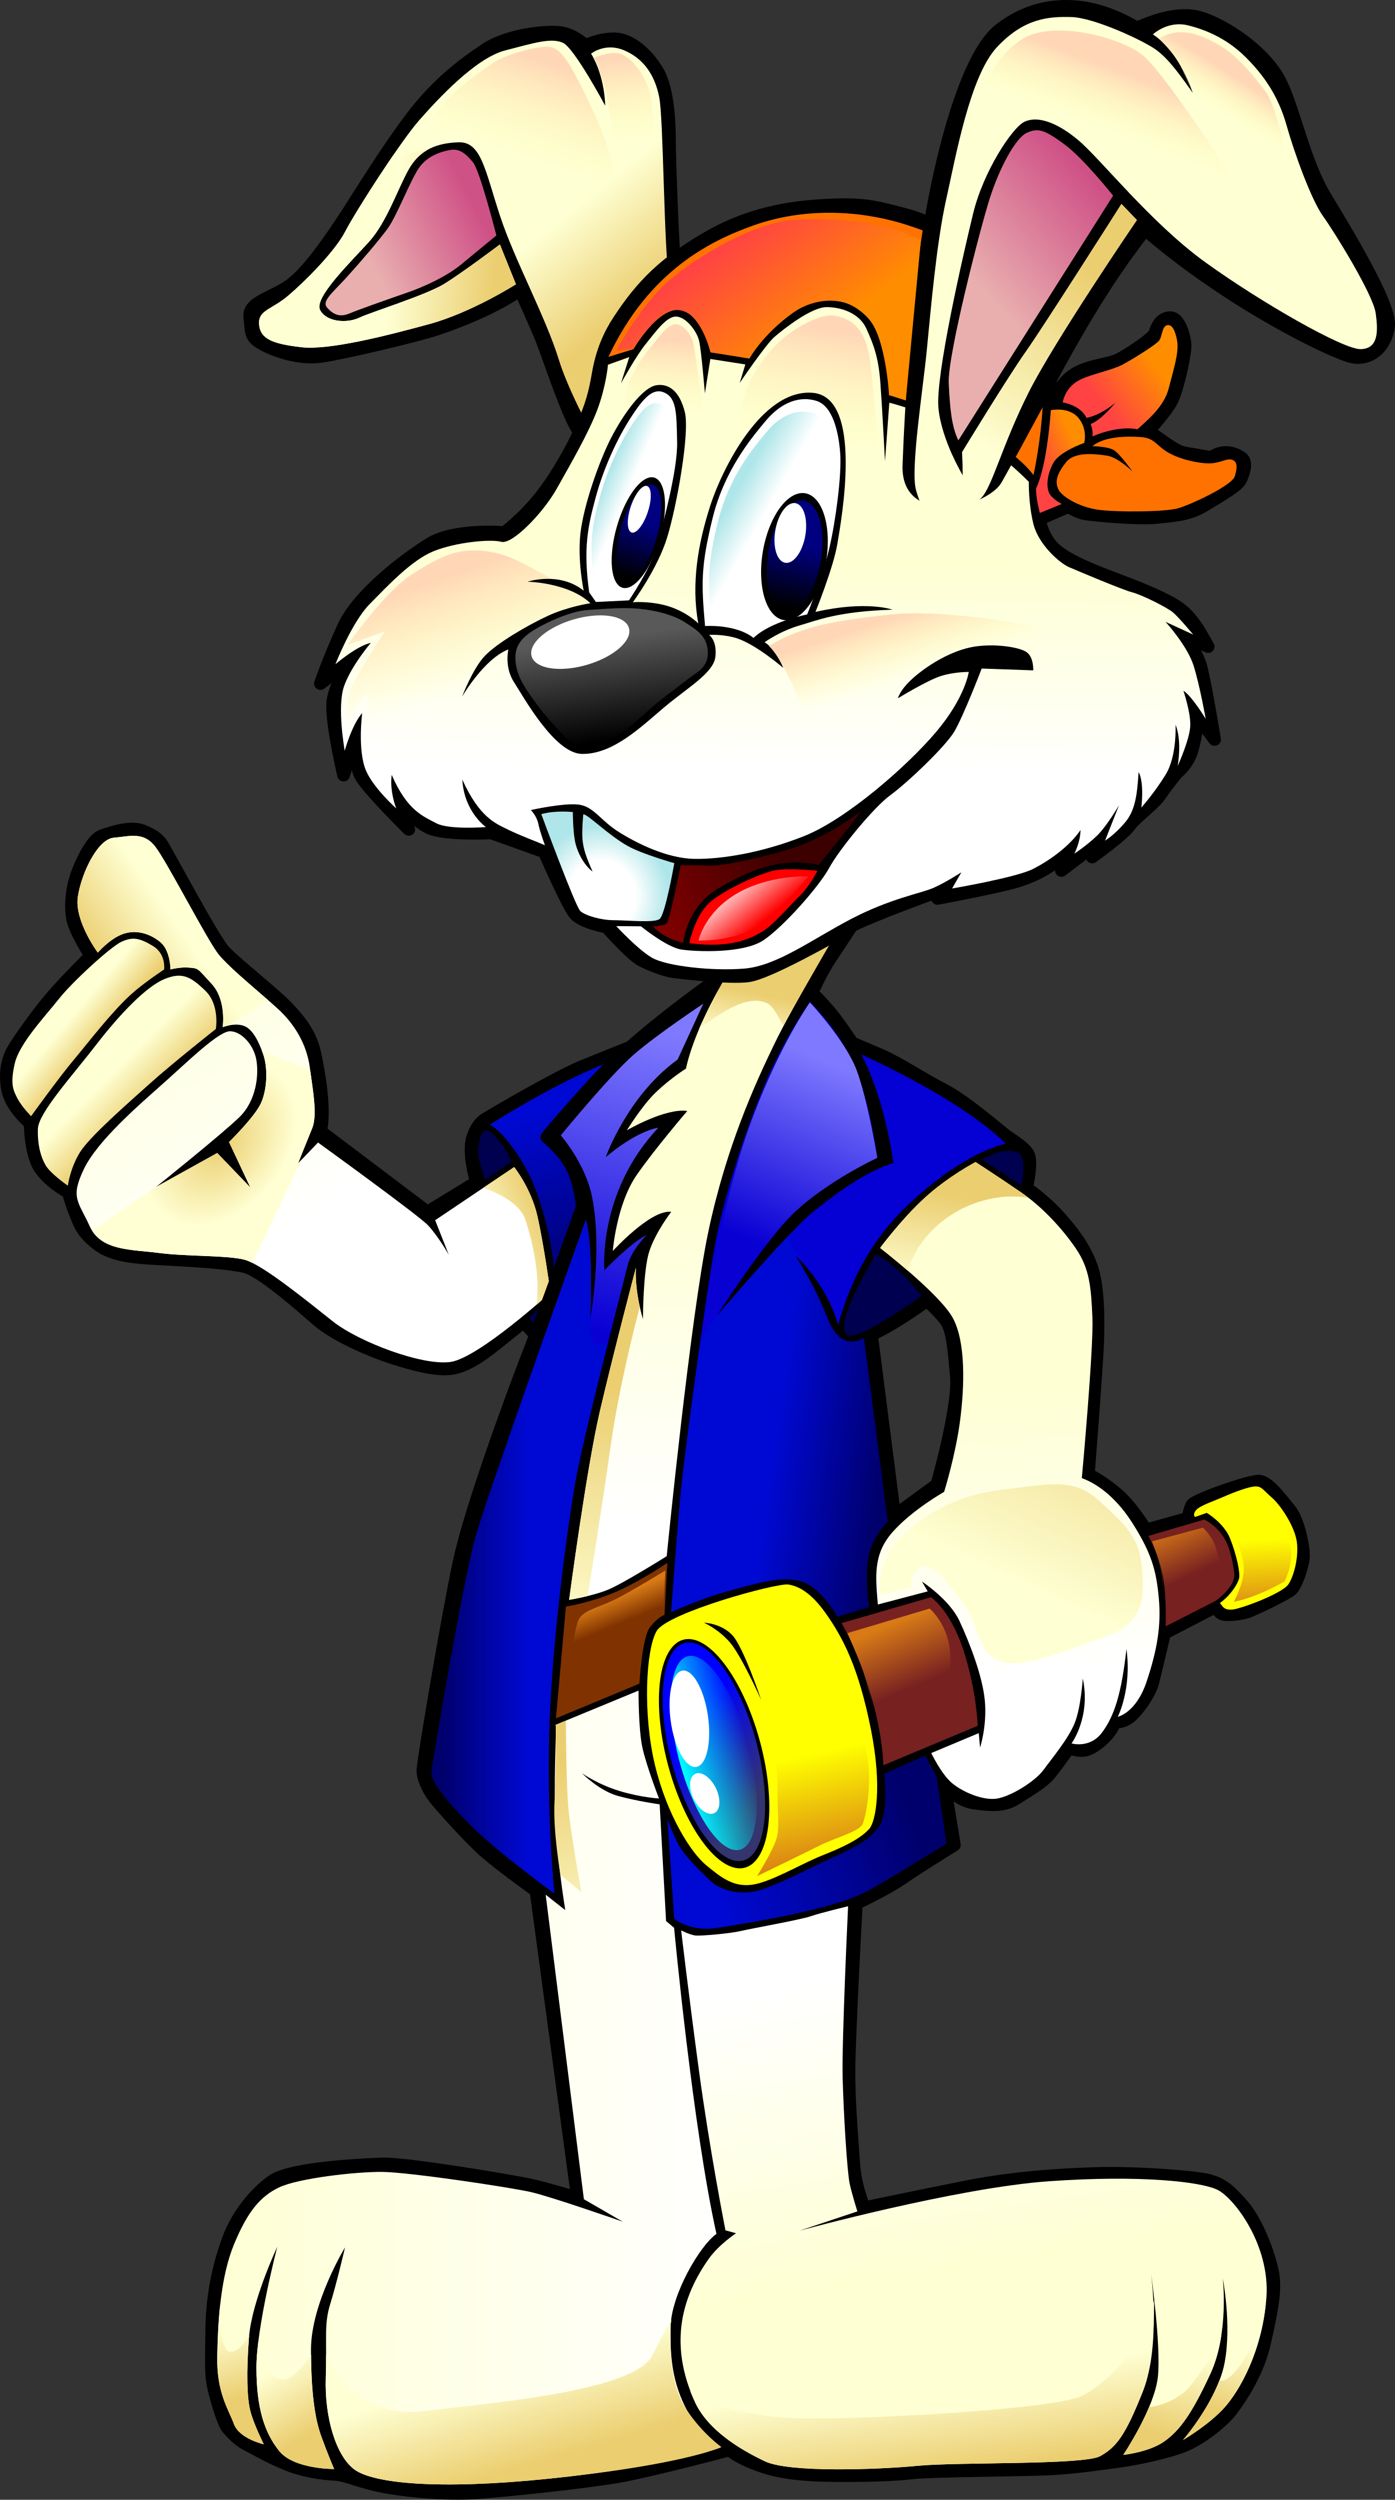
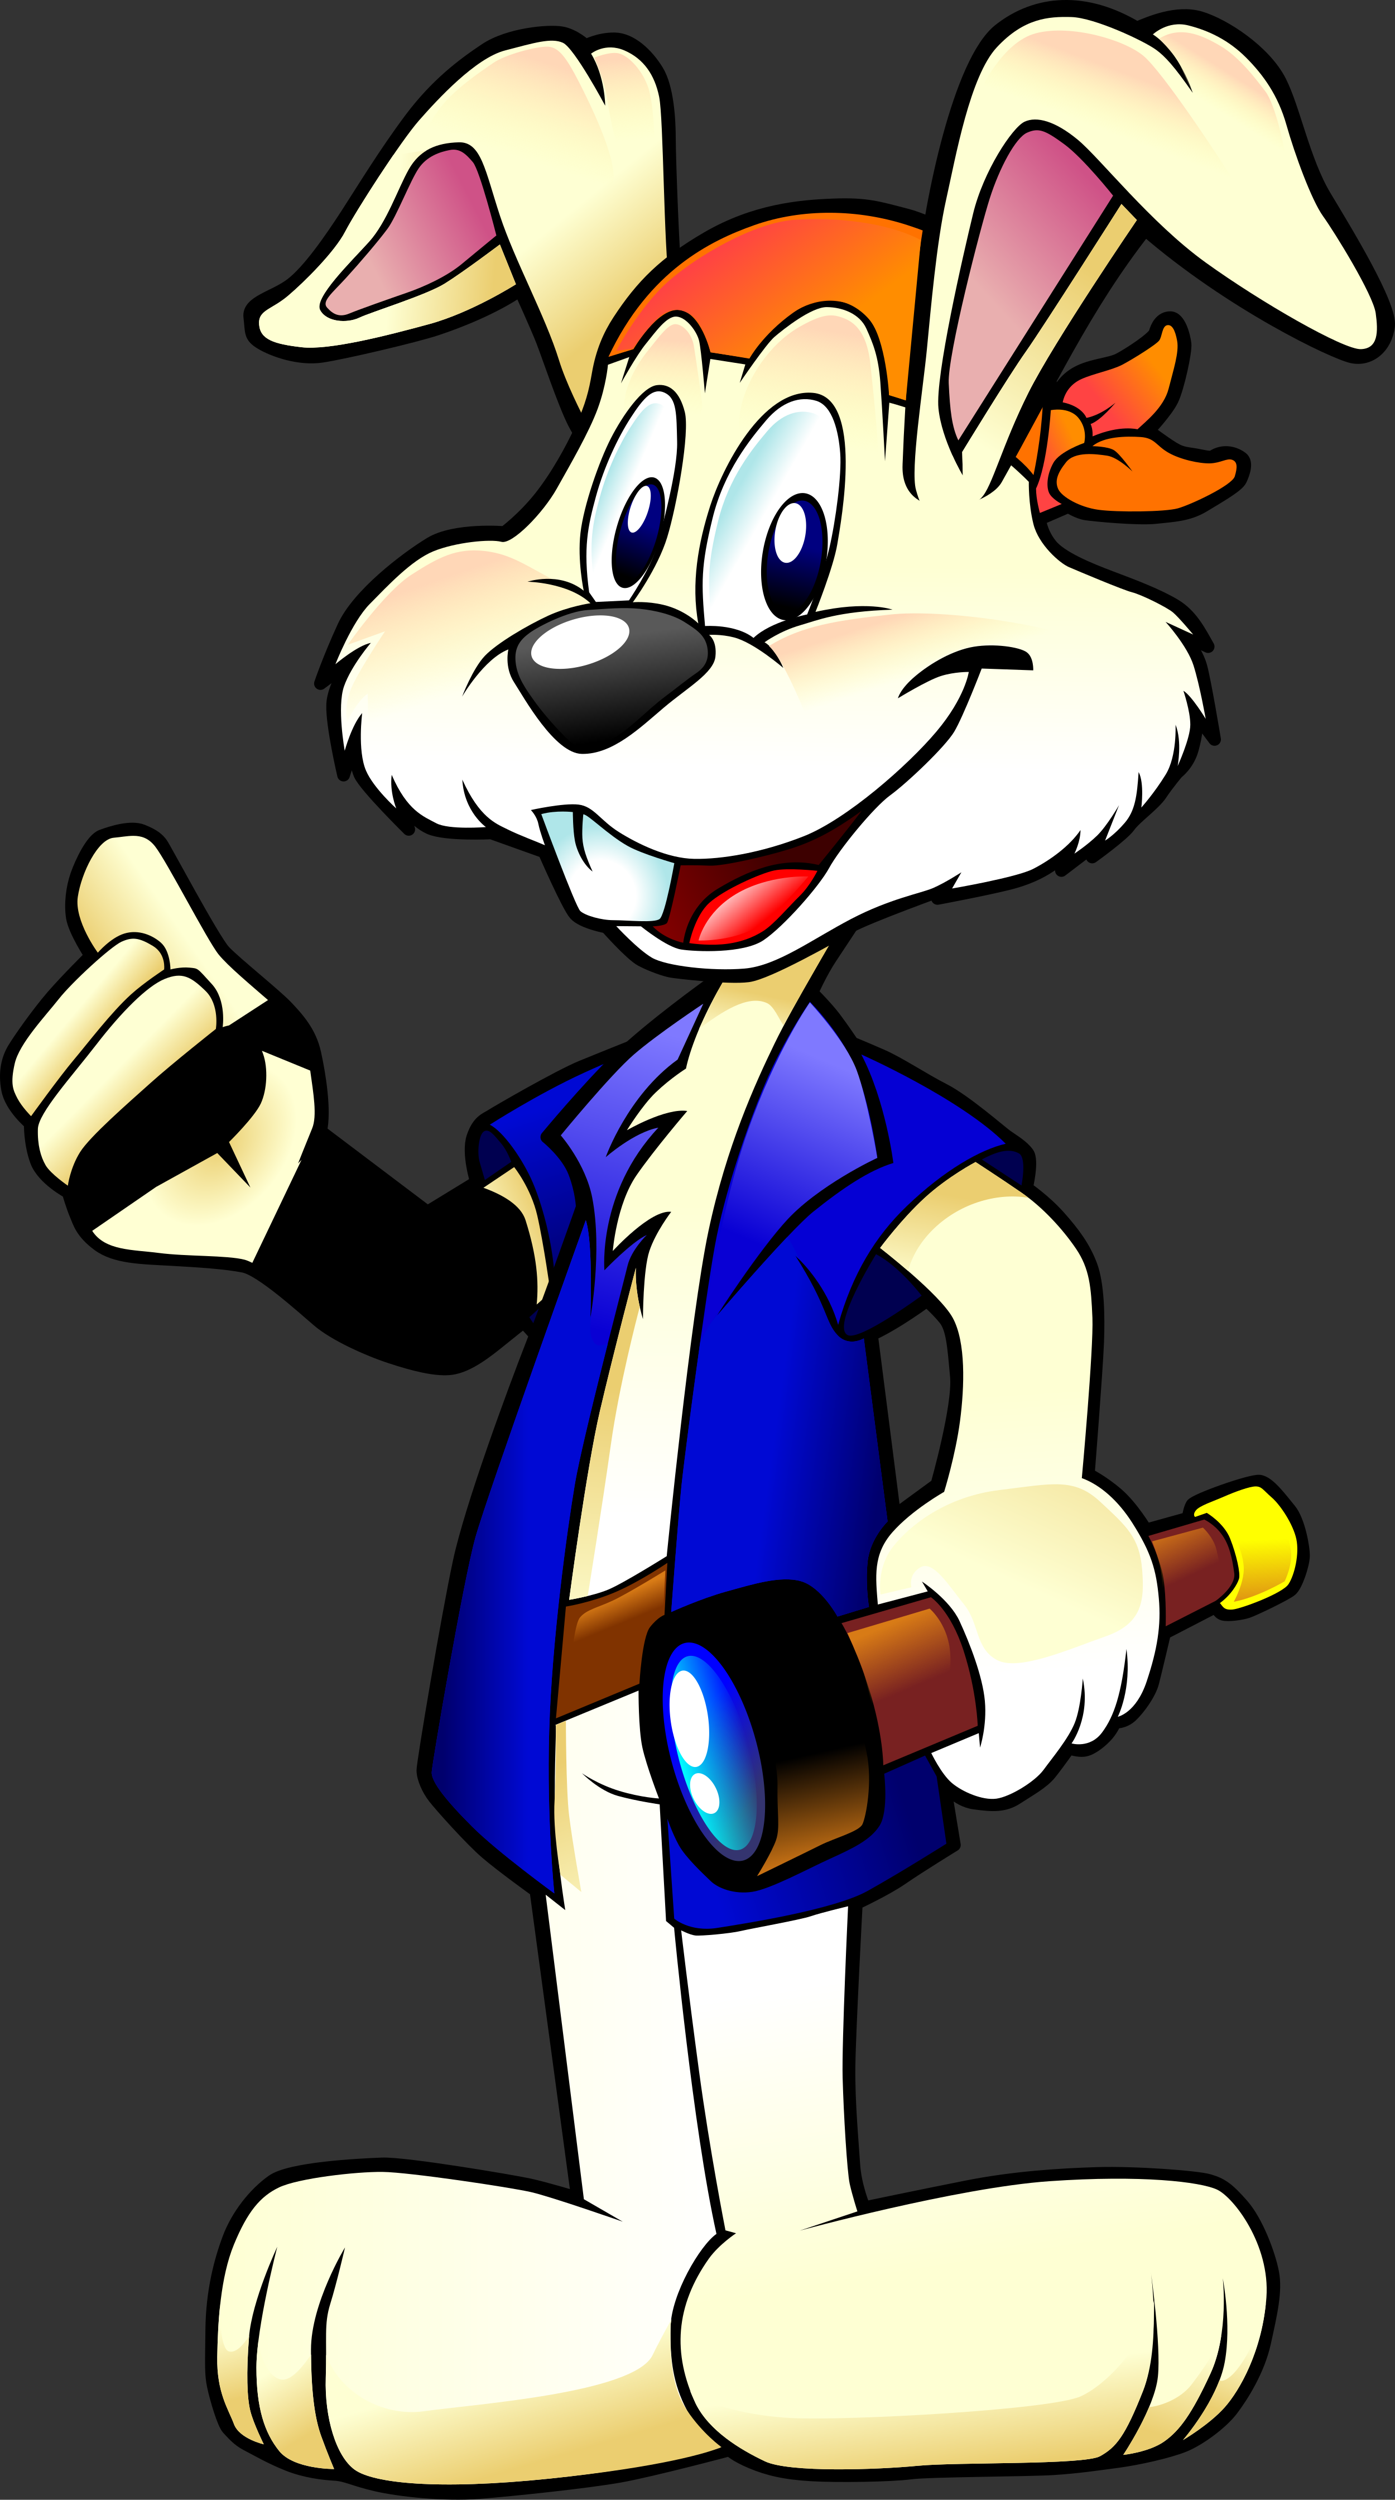
<svg xmlns="http://www.w3.org/2000/svg" xmlns:xlink="http://www.w3.org/1999/xlink" version="1.1" viewBox="0 0 582.51 1043.3">
  <rect x="0" y="0" width="582.51" height="1043.3" fill="#333333" stroke="none" />
  <defs>
    <linearGradient id="d">
      <stop stop-color="#0009d4" offset="0" />
      <stop stop-color="#00006d" offset="1" />
    </linearGradient>
    <linearGradient id="e">
      <stop stop-color="#d87b16" offset="0" />
      <stop stop-color="#d87b16" stop-opacity="0" offset="1" />
    </linearGradient>
    <linearGradient id="i">
      <stop stop-color="#0900d4" offset="0" />
      <stop stop-color="#7f79ff" offset="1" />
    </linearGradient>
    <linearGradient id="c">
      <stop stop-color="#feffd3" offset="0" />
      <stop stop-color="#fff" offset="1" />
    </linearGradient>
    <linearGradient id="h">
      <stop stop-color="#e9afaf" offset="0" />
      <stop stop-color="#cf5287" offset="1" />
    </linearGradient>
    <linearGradient id="a">
      <stop stop-color="#feffd3" offset="0" />
      <stop stop-color="#ebce70" offset="1" />
    </linearGradient>
    <linearGradient id="b">
      <stop stop-color="#ffd7b7" offset="0" />
      <stop stop-color="#ffffb1" stop-opacity="0" offset="1" />
    </linearGradient>
    <linearGradient id="f">
      <stop stop-color="#ff4343" offset="0" />
      <stop stop-color="#ff8d00" offset="1" />
    </linearGradient>
    <linearGradient id="g">
      <stop stop-color="#fff" offset="0" />
      <stop stop-color="#fff" offset=".5" />
      <stop stop-color="#afe6e9" offset="1" />
    </linearGradient>
    <linearGradient id="as" x1="432.7" x2="433.02" y1="250.72" y2="277.51" gradientUnits="userSpaceOnUse">
      <stop stop-color="#000080" offset="0" />
      <stop offset="1" />
    </linearGradient>
    <linearGradient id="at" x1="434.66" x2="433.32" y1="250.94" y2="277.8" gradientUnits="userSpaceOnUse">
      <stop stop-color="#000080" offset="0" />
      <stop offset="1" />
    </linearGradient>
    <linearGradient id="ar" x1="417.68" x2="462.68" y1="732.01" y2="732.01" gradientUnits="userSpaceOnUse">
      <stop stop-color="#0ff" offset="0" />
      <stop stop-color="#0ff" stop-opacity="0" offset="1" />
    </linearGradient>
    <linearGradient id="am" x1="427.48" x2="453.32" y1="722.11" y2="758.23" gradientUnits="userSpaceOnUse">
      <stop stop-color="#00f" offset="0" />
      <stop stop-color="#34346f" offset="1" />
    </linearGradient>
    <linearGradient id="bp" x1="366.94" x2="369.47" y1="74.596" y2="106.92" gradientTransform="matrix(1.062 0 0 1.062 -65.391 -49.304)" gradientUnits="userSpaceOnUse" xlink:href="#b" />
    <linearGradient id="bo" x1="341.96" x2="330.06" y1="76.96" y2="114.34" gradientTransform="matrix(1.062 0 0 1.062 -65.391 -49.304)" gradientUnits="userSpaceOnUse" xlink:href="#b" />
    <linearGradient id="bn" x1="613.04" x2="605.08" y1="83.754" y2="96.507" gradientTransform="matrix(1.062 0 0 1.062 -65.391 -49.304)" gradientUnits="userSpaceOnUse" xlink:href="#b" />
    <linearGradient id="bm" x1="569.43" x2="560.95" y1="81.289" y2="104.02" gradientTransform="matrix(1.062 0 0 1.062 -65.391 -49.304)" gradientUnits="userSpaceOnUse" xlink:href="#b" />
    <linearGradient id="bl" x1="510.63" x2="553.8" y1="227.3" y2="158.61" gradientTransform="matrix(1.062 0 0 1.062 -65.391 -49.304)" gradientUnits="userSpaceOnUse" xlink:href="#a" />
    <linearGradient id="bk" x1="278.24" x2="318.94" y1="148.34" y2="151.87" gradientTransform="matrix(1.062 0 0 1.062 -65.391 -49.304)" gradientUnits="userSpaceOnUse" xlink:href="#a" />
    <linearGradient id="bj" x1="461.13" x2="468.71" y1="298.6" y2="321.84" gradientTransform="matrix(1.062 0 0 1.062 -65.391 -49.304)" gradientUnits="userSpaceOnUse" xlink:href="#b" />
    <linearGradient id="bi" x1="421.36" x2="452.04" y1="137.77" y2="179.82" gradientTransform="matrix(1.062 0 0 1.062 -65.391 -49.304)" gradientUnits="userSpaceOnUse" xlink:href="#f" />
    <linearGradient id="bh" x1="409.29" x2="423.04" y1="397.44" y2="414.23" gradientTransform="matrix(1.062 0 0 1.062 -65.391 -49.304)" gradientUnits="userSpaceOnUse">
      <stop stop-color="#fff" offset="0" />
      <stop stop-color="#fff" stop-opacity="0" offset="1" />
    </linearGradient>
    <linearGradient id="bg" x1="513.12" x2="558.08" y1="169.1" y2="127.68" gradientTransform="matrix(1.062 0 0 1.062 -65.391 -49.304)" gradientUnits="userSpaceOnUse" xlink:href="#h" />
    <linearGradient id="bf" x1="380.73" x2="361.87" y1="247.62" y2="239.54" gradientTransform="matrix(1.062 0 0 1.062 -65.391 -49.304)" gradientUnits="userSpaceOnUse" xlink:href="#g" />
    <linearGradient id="be" x1="436.3" x2="411.46" y1="261.79" y2="247.65" gradientTransform="matrix(1.062 0 0 1.062 -65.391 -49.304)" gradientUnits="userSpaceOnUse" xlink:href="#g" />
    <linearGradient id="bd" x1="384.48" x2="431.14" y1="415.33" y2="390.86" gradientTransform="matrix(1.062 0 0 1.062 -65.391 -49.304)" gradientUnits="userSpaceOnUse">
      <stop stop-color="#800000" offset="0" />
      <stop stop-color="#3d0000" offset="1" />
    </linearGradient>
    <radialGradient id="k" cx="357.52" cy="404.95" r="26.161" gradientTransform="matrix(.992 -.38 .399 1.041 -198.68 93.136)" gradientUnits="userSpaceOnUse" xlink:href="#g" />
    <linearGradient id="bc" x1="355.43" x2="360.78" y1="284.63" y2="324.63" gradientTransform="matrix(1.062 0 0 1.062 -63.274 -30.309)" gradientUnits="userSpaceOnUse">
      <stop stop-color="#595959" offset="0" />
      <stop offset="1" />
    </linearGradient>
    <linearGradient id="bb" x1="294.39" x2="308.86" y1="279.73" y2="321.9" gradientTransform="matrix(1.062 0 0 1.062 -65.391 -49.304)" gradientUnits="userSpaceOnUse" xlink:href="#b" />
    <linearGradient id="ba" x1="388.05" x2="386.65" y1="185.2" y2="213.99" gradientTransform="matrix(1.062 0 0 1.062 -65.391 -49.304)" gradientUnits="userSpaceOnUse" xlink:href="#b" />
    <linearGradient id="az" x1="449.74" x2="442.27" y1="181.24" y2="225.43" gradientTransform="matrix(1.062 0 0 1.062 -65.391 -49.304)" gradientUnits="userSpaceOnUse" xlink:href="#b" />
    <linearGradient id="ay" x1="423.43" x2="422.28" y1="272.96" y2="352.77" gradientTransform="matrix(1.062 0 0 1.062 -65.391 -49.304)" gradientUnits="userSpaceOnUse" xlink:href="#c" />
    <linearGradient id="ax" x1="560.73" x2="581.17" y1="214.94" y2="199.03" gradientTransform="matrix(1.062 0 0 1.062 -65.391 -49.304)" gradientUnits="userSpaceOnUse" xlink:href="#f" />
    <linearGradient id="aw" x1="531.31" x2="546.77" y1="232.72" y2="225.64" gradientTransform="matrix(1.062 0 0 1.062 -65.391 -49.304)" gradientUnits="userSpaceOnUse" xlink:href="#f" />
    <linearGradient id="av" x1="271.07" x2="312.49" y1="157.93" y2="136.71" gradientTransform="matrix(1.062 0 0 1.062 -65.391 -49.304)" gradientUnits="userSpaceOnUse" xlink:href="#h" />
    <linearGradient id="au" x1="342.89" x2="370.96" y1="138.74" y2="173.08" gradientTransform="matrix(1.062 0 0 1.062 -65.391 -49.304)" gradientUnits="userSpaceOnUse" xlink:href="#a" />
    <linearGradient id="aq" x1="632.53" x2="630.98" y1="676.09" y2="646.62" gradientTransform="matrix(1.062 0 0 1.062 -74.323 -38.932)" gradientUnits="userSpaceOnUse" xlink:href="#e" />
    <linearGradient id="ap" x1="459.5" x2="449.74" y1="774.64" y2="731.25" gradientTransform="matrix(1.062 0 0 1.062 -74.323 -38.932)" gradientUnits="userSpaceOnUse" xlink:href="#e" />
    <linearGradient id="ao" x1="339.88" x2="306.28" y1="622.18" y2="622.18" gradientTransform="matrix(1.062 0 0 1.062 -74.323 -38.932)" gradientUnits="userSpaceOnUse" xlink:href="#d" />
    <linearGradient id="an" x1="438" x2="481.34" y1="596.46" y2="602.53" gradientTransform="matrix(1.062 0 0 1.062 -74.323 -38.932)" gradientUnits="userSpaceOnUse" xlink:href="#d" />
    <linearGradient id="al" x1="597.6" x2="587.95" y1="963.87" y2="998.16" gradientTransform="matrix(1.062 0 0 1.062 -74.323 -38.932)" gradientUnits="userSpaceOnUse" xlink:href="#a" />
    <linearGradient id="ak" x1="504.04" x2="508.65" y1="975.47" y2="1012.6" gradientTransform="matrix(1.062 0 0 1.062 -74.323 -38.932)" gradientUnits="userSpaceOnUse" xlink:href="#a" />
    <linearGradient id="aj" x1="619.29" x2="609.77" y1="961.36" y2="988.15" gradientTransform="matrix(1.062 0 0 1.062 -74.323 -38.932)" gradientUnits="userSpaceOnUse" xlink:href="#a" />
    <linearGradient id="ai" x1="238.09" x2="252.94" y1="973.97" y2="998.62" gradientTransform="matrix(1.062 0 0 1.062 -74.323 -38.932)" gradientUnits="userSpaceOnUse" xlink:href="#a" />
    <linearGradient id="ah" x1="336.05" x2="347.06" y1="970.82" y2="1008.3" gradientTransform="matrix(1.062 0 0 1.062 -74.323 -38.932)" gradientUnits="userSpaceOnUse" xlink:href="#a" />
    <linearGradient id="ag" x1="219.82" x2="227.43" y1="955.93" y2="983.79" gradientTransform="matrix(1.062 0 0 1.062 -74.323 -38.932)" gradientUnits="userSpaceOnUse" xlink:href="#a" />
    <linearGradient id="af" x1="373.14" x2="348.18" y1="807.63" y2="735.84" gradientTransform="matrix(1.062 0 0 1.062 -74.323 -38.932)" gradientUnits="userSpaceOnUse" xlink:href="#a" />
    <linearGradient id="ae" x1="360.74" x2="369.23" y1="686.32" y2="586.32" gradientTransform="matrix(1.062 0 0 1.062 -74.323 -38.932)" gradientUnits="userSpaceOnUse" xlink:href="#a" />
    <linearGradient id="ad" x1="593.21" x2="602.68" y1="639.95" y2="660.13" gradientTransform="matrix(.908 .071 0 1.062 15.444 -80.742)" gradientUnits="userSpaceOnUse" xlink:href="#e" />
    <linearGradient id="ac" x1="484.32" x2="495.14" y1="677.9" y2="703.61" gradientTransform="matrix(.993 0 0 1.007 -42.267 .029)" gradientUnits="userSpaceOnUse" xlink:href="#e" />
    <linearGradient id="ab" x1="373.04" x2="377.14" y1="669.33" y2="679.33" gradientTransform="matrix(1.062 0 0 1.062 -74.323 -38.932)" gradientUnits="userSpaceOnUse">
      <stop stop-color="#d87b16" offset="0" />
      <stop stop-color="#d87b16" stop-opacity="0" offset="1" />
    </linearGradient>
    <linearGradient id="aa" x1="538.57" x2="581.88" y1="666.7" y2="571.7" gradientTransform="matrix(1.062 0 0 1.062 -74.323 -38.932)" gradientUnits="userSpaceOnUse" xlink:href="#a" />
    <linearGradient id="z" x1="496.26" x2="502.79" y1="548.38" y2="510.88" gradientTransform="matrix(1.062 0 0 1.062 -74.323 -38.932)" gradientUnits="userSpaceOnUse" xlink:href="#a" />
    <linearGradient id="y" x1="423.6" x2="427.8" y1="451.49" y2="431.66" gradientTransform="matrix(1.062 0 0 1.062 -74.323 -38.932)" gradientUnits="userSpaceOnUse" xlink:href="#a" />
    <linearGradient id="x" x1="422" x2="452.29" y1="526.96" y2="456.5" gradientTransform="matrix(1.062 0 0 1.062 -74.323 -38.932)" gradientUnits="userSpaceOnUse" xlink:href="#i" />
    <linearGradient id="w" x1="447.98" x2="429.87" y1="941.3" y2="824.88" gradientTransform="matrix(1.062 0 0 1.062 -74.323 -38.932)" gradientUnits="userSpaceOnUse" xlink:href="#c" />
    <linearGradient id="v" x1="217.18" x2="417.57" y1="862.24" y2="862.24" gradientTransform="matrix(1.062 0 0 1.062 -74.323 -38.932)" gradientUnits="userSpaceOnUse" xlink:href="#c" />
    <linearGradient id="u" x1="412.59" x2="490.54" y1="783.29" y2="758.29" gradientTransform="matrix(1.062 0 0 1.062 -74.323 -38.932)" gradientUnits="userSpaceOnUse" xlink:href="#d" />
    <linearGradient id="t" x1="540.02" x2="546.87" y1="588.25" y2="698.36" gradientTransform="matrix(1.062 0 0 1.062 -74.323 -38.932)" gradientUnits="userSpaceOnUse" xlink:href="#c" />
    <linearGradient id="s" x1="367.29" x2="398.25" y1="564.38" y2="448.92" gradientTransform="matrix(1.062 0 0 1.062 -74.323 -38.932)" gradientUnits="userSpaceOnUse" xlink:href="#i" />
    <linearGradient id="r" x1="392.45" x2="390.92" y1="511.68" y2="637.44" gradientTransform="matrix(1.062 0 0 1.062 -74.323 -38.932)" gradientUnits="userSpaceOnUse" xlink:href="#c" />
    <linearGradient id="q" x1="323.09" x2="348.75" y1="537.78" y2="527.42" gradientTransform="matrix(1.062 0 0 1.062 -74.323 -38.932)" gradientUnits="userSpaceOnUse" xlink:href="#a" />
    <radialGradient id="j" cx="215.33" cy="485.54" r="43.747" gradientTransform="matrix(.479 .398 -.552 .664 322.87 74.791)" gradientUnits="userSpaceOnUse">
      <stop stop-color="#ebcf70" offset="0" />
      <stop stop-color="#ffffd3" offset="1" />
    </radialGradient>
    <linearGradient id="p" x1="203.05" x2="174.8" y1="406.73" y2="426.37" gradientTransform="matrix(1.062 0 0 1.062 -74.323 -38.932)" gradientUnits="userSpaceOnUse" xlink:href="#a" />
    <linearGradient id="o" x1="163.05" x2="174.13" y1="440.51" y2="449.79" gradientTransform="matrix(1.062 0 0 1.062 -81.148 -33.624)" gradientUnits="userSpaceOnUse" xlink:href="#a" />
    <linearGradient id="n" x1="185.2" x2="198.57" y1="456.08" y2="469.3" gradientTransform="matrix(1.062 0 0 1.062 -81.148 -33.624)" gradientUnits="userSpaceOnUse" xlink:href="#a" />
    <linearGradient id="m" x1="188.01" x2="259.21" y1="396.97" y2="515.15" gradientTransform="matrix(1.062 0 0 1.062 -81.148 -33.624)" gradientUnits="userSpaceOnUse" xlink:href="#c" />
    <linearGradient id="l" x1="349.54" x2="370.9" y1="475.82" y2="540.82" gradientTransform="matrix(1.062 0 0 1.062 -74.323 -38.932)" gradientUnits="userSpaceOnUse" xlink:href="#d" />
  </defs>
  <g transform="translate(-66.073 -5.246)">
    <path d="m199.93 477.4 44.633 33.702 20.475-12.513s-3.801-12.03-1.522-18.8c2.279-6.77 5.496-7.507 7.775-8.982 2.279-1.475 27.817-16.288 37.737-20.377s46.853-18.768 46.853-18.768 5.563 4.357 8.111 10.456c2.547 6.1 3.955 10.993 3.351 15.417-0.603 4.424-4.96 13.942-8.781 19.371-3.821 5.429-20.377 27.281-27.817 37.536-7.44 10.255-16.422 21.449-22.186 31.168s-8.714 15.417-10.255 17.427c-1.542 2.011-5.496 2.078-6.971 0.804-1.475-1.274-4.357-4.156-6.502-6.971 0 0-5.161 4.156-11.864 9.518-6.703 5.362-13.272 9.652-19.371 10.121-6.1 0.469-14.612-1.609-24.398-4.826-9.786-3.217-23.393-9.384-30.23-15.215-6.837-5.832-23.862-21.248-31.168-22.723s-18.567-2.212-30.699-2.882c-12.132-0.67-22.857-0.804-29.962-6.033-7.105-5.228-8.043-9.518-9.384-12.601-1.341-3.083-3.217-9.384-3.217-9.384s-10.523-5.563-13.272-13.004c-2.748-7.44-2.547-15.752-2.547-15.752s-8.043-6.636-9.451-14.076c-1.408-7.44 0.134-13.004 2.48-16.958s10.188-15.081 16.221-22.052c6.033-6.971 16.02-16.824 16.02-16.824s-6.837-10.389-7.708-16.087 0-12.467 1.81-17.629c1.81-5.161 6.301-14.813 10.456-16.355 4.156-1.542 12.199-4.089 17.025-2.145 4.826 1.944 6.502 3.486 7.909 5.362 1.408 1.877 21.717 40.15 26.275 44.976 4.558 4.826 21.449 18.299 26.007 23.125 4.558 4.826 9.786 10.523 11.73 19.304 1.944 8.781 4.448 24.087 2.437 32.666z" stroke="#000" stroke-linejoin="round" stroke-width="5.308" />
    <path d="m270.62 474.63c5.63 2.949 13.689 14.289 17.964 24.264 4.424 10.322 12.601 37.134 8.043 63.007 25.337-46.786 67.565-87.673 68.637-103.76 1.072-16.087-9.92-23.862-9.92-23.862s-26.925 10.218-45.579 18.768c-19.304 8.848-39.145 21.583-39.145 21.583z" fill="url(#l)" />
-     <path d="m247.78 514.51 32.988-22.181s7.015 8.721 9.669 20.286c2.654 11.565 5.498 32.04 5.498 32.04s-29.954 27.3-41.709 29.007c-11.754 1.706-38.296-8.342-49.103-16.873-10.806-8.531-29.575-23.888-36.969-25.784-7.394-1.896-24.267-1.327-35.832-2.844-11.565-1.517-24.077-0.758-28.817-11.186-4.74-10.427-8.152-11.754-2.465-23.698 5.688-11.944 22.94-26.732 33.367-36.021 10.427-9.29 23.129-21.802 27.869-21.613 4.74 0.19 9.669 5.688 10.806 11.754 1.137 6.067 0.19 17.063-7.015 24.077-7.204 7.015-34.884 29.196-34.884 29.196l25.594-14.219 13.84 14.408-8.911-18.959s10.617-10.427 13.271-16.115c2.654-5.688 3.033-14.788 0.948-20.665-2.085-5.877-4.74-10.996-8.721-11.944-3.981-0.948-8.152 0.758-8.152 0.758s1.706-11.186-4.55-18.011c-6.256-6.825-5.498-6.446-9.29-6.825-3.792-0.379-7.963 0.758-7.963 0.758s0.011-7.636-3.981-11.186c-3.413-3.033-9.29-5.688-15.356-3.792-5.722 1.788-10.996 7.963-10.996 7.963s-9.858-13.271-8.342-23.319c1.517-10.048 8.342-24.077 14.977-24.646 6.636-0.569 12.323-2.654 17.252 3.602 4.929 6.256 21.802 39.244 26.542 45.121s18.011 16.494 24.836 22.75c6.825 6.256 11.944 14.598 13.271 24.457 1.327 9.858 3.223 19.906 0.948 25.404-2.275 5.498-5.877 14.598-5.877 14.598l8.342-8.721s41.709 30.144 45.88 34.505c4.171 4.361 8.721 12.323 8.721 12.323z" fill="url(#m)" />
    <path d="m94.408 500.1s0.948-7.394 5.119-14.029c4.171-6.636 20.096-20.475 29.386-28.817 9.29-8.342 27.3-22.561 27.3-22.561s1.706-10.048-4.361-15.925c-6.067-5.877-9.669-7.963-17.063-4.929-7.394 3.033-18.2 14.029-28.438 27.3-10.238 13.271-24.267 28.627-24.457 35.263-0.19 6.636 1.137 11.565 3.223 15.167 2.085 3.602 9.29 8.531 9.29 8.531z" fill="url(#n)" />
    <path d="m79.052 471.1s11.754-16.304 17.821-23.509c6.067-7.204 15.546-19.717 23.888-27.3 5.253-4.775 13.84-10.427 13.84-10.427s0.948-6.446-4.74-9.858c-5.688-3.413-8.531-3.792-13.081-1.706-4.474 2.051-20.475 16.684-26.163 23.888-5.688 7.204-16.494 18.579-18.39 26.921-1.896 8.342-0.758 10.996 1.137 14.598 1.896 3.602 5.688 7.394 5.688 7.394z" fill="url(#o)" />
    <path d="m268.54 497.73 10.996-7.583s-1.517-4.55-4.266-7.773c-2.749-3.223-4.929-6.256-7.109-4.929s-2.939 8.816-1.801 12.797c1.137 3.981 2.18 7.489 2.18 7.489z" fill="#000050" />
    <path d="m287.12 554.99 9.1-8.247s0.095 13.935-2.275 14.882c-2.37 0.948-6.825-6.636-6.825-6.636z" fill="#000050" />
    <path d="m121.72 354.09c-2.556 4e-3 -5.259 0.547-8.162 0.796-6.636 0.569-13.48 14.603-14.996 24.651-1.517 10.048 8.361 23.324 8.361 23.324s5.259-6.174 10.982-7.963c6.067-1.896 11.949 0.749 15.361 3.782 3.993 3.549 3.981 11.181 3.981 11.181s4.171-1.142 7.963-0.763c3.792 0.379 3.033 0.01 9.29 6.835 6.256 6.825 4.545 18.015 4.545 18.015s1.078-0.42 2.654-0.73l16.29-10.584c-7.104-6.187-16.736-14.207-20.636-19.044-4.74-5.877-21.613-38.865-26.542-45.121-2.773-3.519-5.804-4.384-9.091-4.379z" fill="url(#p)" />
    <path d="m175.44 443.8c0.168 0.442 0.337 0.874 0.498 1.327 2.085 5.877 1.692 14.982-0.962 20.67-2.654 5.688-13.271 16.091-13.271 16.091l8.925 18.978-13.835-14.399-25.513 14.134c-1e-3 1e-3 -0.1 0.066-0.1 0.066l-26.608 18.281c5.364 8.367 16.987 7.809 27.77 9.223 11.565 1.517 28.438 0.924 35.832 2.82 0.924 0.237 2.01 0.709 3.251 1.327l20.57-43.031-1.46 1.526s3.597-9.1 5.872-14.598c2.178-5.263 0.513-14.708-0.796-24.153l-20.172-8.261z" fill="url(#j)" />
    <path d="m280.78 492.34-12.84 8.626c8.17 2.967 15.605 7.295 17.584 13.536 4.733 14.927 5.589 25.643 4.645 35.201 3.452-2.966 5.773-5.043 5.773-5.043s-2.853-20.485-5.507-32.049c-2.654-11.565-9.655-20.271-9.655-20.271z" fill="url(#q)" />
    <path d="m385.52 379.8-23.589 36.694s-24.096 17.243-37.557 30.324-29.959 33.012-29.959 33.012 8.546 6.801 11.579 14.764c3.033 7.963 3.218 14.432 3.218 14.432s-12.517 35.614-20.67 56.468c-8.152 20.854-25.793 68.63-30.722 91.57-4.929 22.94-15.162 83.802-15.162 87.024s2.09 7.967 4.744 11.38c2.654 3.413 15.162 17.437 21.798 23.125 6.636 5.688 20.67 15.759 20.67 15.759l17.352 128.23s-13.086-3.958-20.006-5.474-51.847-9.105-61.611-8.726c-9.764 0.379-38.296 1.792-45.785 7.1-7.489 5.308-14.612 14.314-18.214 23.888-3.602 9.574-6.91 22.281-7.1 37.922-0.19 15.641-0.379 18.764 0.664 23.788 1.043 5.024 4.176 15.726 6.072 17.717 1.896 1.991 4.076 4.744 7.963 6.735 3.886 1.991 9.659 5.422 17.053 8.361 7.394 2.938 14.807 3.763 19.641 4.048 4.834 0.284 7.872 2.299 17.352 4.479 9.479 2.18 28.419 4.256 42.733 3.119 14.314-1.138 45.311-4.37 59.056-6.835 13.745-2.465 45.685-10.982 45.685-10.982s2.299 2.365 9.124 5.209c6.825 2.844 13.731 4.545 24.916 5.209 11.186 0.664 33.76 0.28 41.439-0.763 7.678-1.043 49.287-1.128 59.62-1.792 10.332-0.663 18.475-1.882 27.006-3.019 8.531-1.137 21.319-4.01 27.67-6.569s15.641-9.37 19.906-14.963c4.266-5.593 11.209-16.48 13.769-28.234 2.559-11.754 4.834-21.262 3.318-29.13-1.517-7.868-6.636-21.309-12.607-28.134-5.972-6.825-8.721-8.735-13.935-10.252-5.214-1.517-31.201-3.394-46.747-2.92-15.546 0.474-34.888 1.687-54.511 5.574s-42.733 8.726-42.733 8.726-3.811-8.92-4.379-18.115c-0.569-9.195-2.18-25.765-1.991-40.742 0.19-14.977 3.052-68.146 3.052-68.146s12.318-5.711 19.143-10.451c6.825-4.74 21.798-13.935 21.798-13.935l-4.18-25.48s4.83 6.92 12.508 7.963c7.678 1.043 12.603 1.322 17.816-2.09 5.214-3.413 10.74-6.365 13.868-10.252 3.128-3.886 7.863-10.617 7.863-10.617s3.868 1.526 6.901 0.863c3.033-0.664 7.105-4.071 9.19-6.536 2.085-2.465 3.152-5.109 3.152-5.109s3.673 0.284 6.801-2.654c3.128-2.939 7.692-9.195 8.925-13.935 1.232-4.74 4.943-20.57 4.943-20.57l21.499-11.114s0.867 2.649 2.953 3.218c2.085 0.569 7.659-0.175 10.219-1.028 2.559-0.853 15.84-7.195 18.115-9.091 2.275-1.896 5.114-10.531 5.209-14.134 0.095-3.602-1.976-14.887-5.673-19.342-3.697-4.455-8.82-11.565-12.707-11.944-3.886-0.379-27.03 7.863-28.168 9.854-1.137 1.991-1.593 5.607-1.593 5.607l-17.65 4.91s-5.688-9.56-11.944-14.963c-6.256-5.403-12.11-8.261-12.11-8.261s3.408-43.022 3.882-54.776c0.474-11.754 0.09-24.831-2.754-32.414-2.844-7.583-7.204-13.48-13.271-20.305-6.067-6.825-13.669-12.01-13.669-12.01s2.773-11.404 0.498-14.532c-2.275-3.128-6.076-5.209-8.825-7.199-2.749-1.991-17.266-14.693-26.177-19.243-8.911-4.55-18.551-11.077-25.945-14.299-7.394-3.223-12.242-5.209-12.242-5.209s-4.18-6.256-7.498-10.617c-3.318-4.361-9.389-10.451-9.389-10.451s3.725-8.408 7.896-14.664c4.171-6.256 11.347-17.186 11.347-17.186l-38.851-7.863zm67.582 168.28s3.986 3.394 7.399 7.564c3.312 4.048 3.806 11.574 4.943 24.087 1.137 12.513-8.162 45.121-8.162 45.121l-17.65 12.906-9.655-75.479c10.427-4.74 23.125-14.2 23.125-14.2z" stroke="#000" stroke-linejoin="round" stroke-width="5.308" />
    <path d="m352.52 451.22c1.609-7.775 6.167-19.572 12.869-31.637s21.181-35.659 21.181-35.659l31.369 6.167s-20.377 34.051-28.42 50.674c-8.043 16.623-20.109 42.898-27.616 78.289-7.507 35.391-17.427 135.67-17.427 135.67s-17.964 11.261-24.398 13.942c-6.435 2.681-16.355 4.29-16.355 4.29s7.239-54.695 12.869-78.826 15.014-59.79 15.014-59.79c-0.536 10.456 2.949 21.449 2.949 21.449s-1e-5 -20.377 2.681-28.42c2.681-8.043 9.116-16.355 9.116-16.355-8.58-1.072-24.398 16.355-24.398 16.355s1.533-19.485 9.92-31.637c7.429-10.764 21.181-26.811 21.181-26.811-9.116-1.341-25.203 8.043-25.203 8.043s6.312-10.314 12.065-15.819c6.2-5.932 12.601-9.92 12.601-9.92z" fill="url(#r)" />
    <path d="m404.26 423.34s13.942 13.674 19.84 29.761c5.899 16.087 8.312 35.391 8.312 35.391s-23.326 10.456-37.268 25.471c-12.567 13.534-29.761 40.485-29.761 40.485s30.362-35.508 40.217-43.435c12.333-9.92 23.594-17.427 33.514-20.377 0 0-3.217-26.007-13.406-45.311 0 0 41.29 18.232 60.326 37.268-10.456 2.413-25.575 10.934-41.29 26.007-13.138 12.601-22.79 28.42-28.688 49.601-3.754-13.138-12.065-23.594-17.964-28.956 13.674 21.449 12.501 27.735 17.696 33.246 4.827 5.122 10.993 1.341 10.993 1.341l9.92 76.413s-7.239 6.971-8.312 16.623c-1.073 9.652 0.536 19.036 0.536 19.036l-13.138 4.022s-6.703-12.333-15.283-14.746c-8.58-2.413-20.377 1.341-31.101 4.29-10.725 2.949-23.058 8.58-23.058 8.58s2.949-39.949 4.29-52.819 9.92-78.021 13.942-100.01c4.022-21.985 13.138-49.065 20.913-67.565 7.775-18.5 18.768-34.319 18.768-34.319z" fill="#0500d4" />
    <path d="m297.55 795.48s-23.594-17.159-34.319-27.884c-10.725-10.725-17.159-18.768-16.891-22.79 0.268-4.022 13.138-79.63 18.232-97.862 5.094-18.232 46.116-132.45 46.116-132.45 3.217 10.188 1.877 41.022 1.877 41.022s5.137-28.072 0.804-50.406c-2.76-14.226-13.138-26.007-13.138-26.007s20.645-25.203 30.565-33.782c9.92-8.58 28.956-21.181 28.956-21.181l-10.725 23.326c-20.913 15.014-30.029 40.753-30.029 40.753s11.797-10.456 21.985-12.333c-25.471 27.08-22.522 59.521-22.522 59.521s11.261-11.797 17.696-14.746c0 0-6.435 6.167-8.043 12.869-2.117 8.822-18.768 72.123-21.985 91.159-3.217 19.036-9.652 65.42-10.725 102.96-1.072 37.536 2.145 67.833 2.145 67.833z" fill="url(#s)" />
    <path d="m302.38 675.76-4.156 46.652 34.855-14.478s1.072-19.304 4.424-23.594 6.033-5.094 6.033-5.094l1.206-21.717s-11.395 7.775-21.717 12.199-20.645 6.033-20.645 6.033z" fill="#803300" />
    <path d="m431.88 528.7c9.652 4.96 19.036 17.293 19.036 17.293s-25.668 18.919-30.833 16.489c-7.168-3.372 11.797-33.782 11.797-33.782z" fill="#000050" />
    <path d="m476.05 489.16 16.556 10.859s2.346-11.529-1.073-13.406-7.842-1.542-15.484 2.547z" fill="#000050" />
    <path d="m433.58 526.08s24.836 19.148 30.334 29.196c5.498 10.048 4.929 28.627 3.033 43.036-1.896 14.408-6.636 29.575-6.636 29.575s-13.461 7.583-21.613 16.873c-8.152 9.29-7.015 18.579-6.067 30.144l20.838-5.485-2.42-4.107s11.529 7.507 15.685 16.489 9.652 22.924 10.591 33.38c0.938 10.456-2.011 19.438-2.011 19.438l-0.536-6.033-19.84 8.312s4.156 8.714 8.58 12.467c4.424 3.754 12.869 7.373 18.634 6.569 5.764-0.804 16.087-7.105 19.706-12.065 3.619-4.96 10.313-12.894 13.004-19.572 2.57-6.379 3.351-18.5 3.351-18.5 3.413 16.115-4.692 27.08-4.692 27.08s7.641 2.279 12.735-4.558c5.094-6.837 8.103-16.086 10.188-34.855 2.275 16.873-3.62 28.286-3.62 28.286s7.641-1.475 12.065-14.746c4.424-13.272 6.095-23.328 5.071-34.721-1.063-11.83-3.2-19.056-11.029-31.383-5.883-9.263-13.349-15.911-21.122-18.755 0 0 4.96-54.025 4.424-66.895-0.536-12.869-1.206-20.511-6.837-28.822s-14.076-17.427-22.656-23.326c-8.58-5.899-19.304-12.869-19.304-12.869s-11.529 6.033-21.315 15.014c-9.786 8.982-18.543 20.832-18.543 20.832z" fill="url(#t)" />
    <path d="m545.62 646.27s4.929 9.1 6.256 17.631c1.327 8.531 0.948 20.096 0.948 20.096l20.854-10.617s8.531-5.877 7.773-11.565-1.896-11.754-5.308-16.304c-3.233-4.311-7.204-6.067-7.204-6.067z" fill="#782121" />
    <path d="m565.1 638.36 4.882-1.706s7.157 4.171 9.764 10.759c2.607 6.588 4.361 14.456 3.697 16.731-0.664 2.275-3.318 6.73-7.963 10.143 1.327 1.611 1.754 3.033 5.308 2.702 3.555-0.332 20.76-6.683 23.319-10.569 2.559-3.886 4.597-12.75 3.27-18.864-1.327-6.114-6.541-14.077-10.238-17.3-3.697-3.223-4.171-4.597-6.683-4.645-2.512-0.047-8.911 2.322-13.318 4.266-4.408 1.943-10.095 3.744-11.66 5.688-1.564 1.943-0.379 2.796-0.379 2.796z" fill="#ff0" />
    <path d="m417.46 682.67 37.348-10.806s8.152 5.308 13.65 22.371c5.498 17.063 5.877 31.282 5.877 31.282l-39.434 16.494s0-12.892-5.877-31.661-11.565-27.679-11.565-27.679z" fill="#782121" />
-     <path d="m429.03 768.56c2.718-2.99 5.498-17.442 0.758-41.33-5.219-26.302-11.795-38.595-18.959-48.723-5.498-7.773-10.617-11.186-15.546-11.944-4.929-0.758-50.43 11.754-54.98 19.338-4.55 7.583-5.877 34.694-0.758 55.928 5.119 21.234 15.167 36.78 21.423 41.898 6.256 5.119 11.186 9.1 18.959 8.152 7.773-0.948 20.665-8.721 29.196-12.133 8.531-3.413 15.832-6.703 19.906-11.186z" fill="#ff0" />
    <path transform="matrix(.85 -.23 .245 .906 -189.23 175.2)" d="m462.68 732.01a22.5 52.5 0 1 1-45 0 22.5 52.5 0 1 1 45 0z" />
    <path transform="matrix(.778 -.211 .234 .864 -149.57 196.79)" d="m462.68 732.01a22.5 52.5 0 1 1-45 0 22.5 52.5 0 1 1 45 0z" fill="url(#am)" />
    <path transform="matrix(.633 -.171 .208 .769 -66.761 249.22)" d="m462.68 732.01a22.5 52.5 0 1 1-45 0 22.5 52.5 0 1 1 45 0z" fill="url(#ar)" />
    <path transform="matrix(.346 -.042 .053 .383 162.83 460.72)" d="m462.68 732.01a22.5 52.5 0 1 1-45 0 22.5 52.5 0 1 1 45 0z" fill="#fff" />
    <path transform="matrix(.202 -.108 .078 .155 214.34 687.86)" d="m462.68 732.01a22.5 52.5 0 1 1-45 0 22.5 52.5 0 1 1 45 0z" fill="#fff" />
    <path d="m360.02 682.48s5.688 2.465 10.617 7.963c4.929 5.498 13.271 24.267 13.271 24.267s-7.394-22.182-12.133-27.111c-4.74-4.929-11.754-5.119-11.754-5.119z" />
    <path d="m344.76 764.29 2.844 41.709s6.446 5.688 17.916 3.886c11.47-1.801 48.723-7.583 62.848-15.451 14.124-7.868 32.893-19.717 32.893-19.717l-4.076-28.059-4.834-8.721-17.063 7.583s1.896 15.546-1.896 21.613c-3.792 6.067-11.28 9.574-20.665 13.84-9.384 4.266-24.93 12.702-32.514 13.84-7.583 1.137-14.314-1.517-17.347-4.455-3.033-2.939-10.522-9.858-13.366-15.072-2.844-5.214-4.74-10.996-4.74-10.996z" fill="url(#u)" />
    <path d="m298.02 725.14 34.694-14.314s-0.095 16.02 1.611 23.793c1.706 7.773 6.92 21.234 6.92 21.234s-7.394-0.379-16.494-3.128c-9.1-2.749-15.641-7.394-15.641-7.394s7.109 7.299 15.072 9.479c7.963 2.18 17.347 3.507 17.347 3.507l2.671 48.689 3.351 2.815s7.775 83.25 17.696 127.76c-6.825 4.74-18.902 25.203-19.17 38.877-0.268 13.674 1.086 23.82 6.837 34.721 4.466 8.465 14.034 15.56 14.034 15.56s-24.624 8.168-71.544 12.994c-46.92 4.826-73.463 1.877-81.239-3.753-7.775-5.63-12.601-21.717-12.065-38.34 0.536-16.623-0.804-22.253 1.877-30.833 2.681-8.58 6.167-23.594 6.167-23.594s-14.21 23.326-14.21 42.63 1.877 29.493 4.29 36.195c2.413 6.703 5.362 13.674 5.362 13.674s-16.757 0.134-22.924-7.507c-6.167-7.641-9.518-17.964-9.518-34.855 0-16.891 8.714-50.405 8.714-50.405s-10.591 22.522-11.797 37.67c-1.206 15.148-0.804 25.471 0.536 30.833s5.63 13.942 5.63 13.942-10.188-2.279-12.467-8.446c-2.279-6.167-7.239-13.138-6.971-28.018 0.268-14.88 1.341-33.246 6.971-46.92 5.63-13.674 10.993-20.109 18.902-23.862 7.909-3.754 31.906-6.569 43.166-6.435 11.261 0.134 53.355 6.435 62.068 8.446 8.714 2.011 38.206 12.333 38.206 12.333l-16.221-9.384-15.953-127.09 8.178 6.435s-3.888-23.594-4.29-41.96 0.804-35.525 0.203-35.348z" fill="url(#v)" />
    <path d="m350.5 810.89s3.619 1.877 5.899 2.145c2.279 0.268 14.478-0.804 19.036-1.877 4.558-1.073 24.935-4.692 29.224-6.167s15.551-4.156 15.551-4.156-2.681 56.572-2.279 71.587c0.402 15.014 1.877 39.413 2.949 44.239 1.073 4.826 3.217 11.529 3.217 11.529l-24.13 8.043s65.688-17.964 104.3-20.645c38.608-2.681 63.007 0.268 69.978 3.486 6.971 3.217 22.253 23.058 20.645 45.043-1.609 21.985-10.993 38.608-17.427 45.848-6.435 7.239-17.427 13.674-17.427 13.674s14.478-16.623 17.427-32.442c2.949-15.819-0.804-35.123-0.804-35.123s2.681 22.79-5.094 39.681c-7.775 16.891-12.869 23.862-19.304 28.42-6.435 4.558-17.159 5.63-17.159 5.63s13.138-19.572 14.478-32.71c1.341-13.138-2.949-43.703-2.949-43.703s4.29 30.565-3.217 49.601c-7.507 19.036-11.261 23.594-17.964 27.348-6.703 3.753-59.521 2.413-76.144 4.022-16.623 1.609-53.623 2.949-63.811-1.877-10.188-4.826-23.339-12.68-28.956-24.13-9.663-20.789-8.496-40.746 5.63-60.594 4.29-5.899 11.261-10.456 11.261-10.456l-4.424-1.206s-6.522-32.942-11.072-66.689c-4.55-33.746-7.428-58.521-7.428-58.521z" fill="url(#w)" />
    <path d="m404.26 423.6s15.014 16.087 19.572 28.42c4.558 12.333 8.58 36.464 8.58 36.464s-24.935 11.529-38.877 27.08c-13.942 15.551-34.319 47.188-34.319 47.188s6.971-50.942 19.036-85.26c12.065-34.319 26.007-53.891 26.007-53.891z" fill="url(#x)" />
    <path d="m386.58 383.91s-14.498 23.601-21.2 35.666c-1.261 2.269-6.301 12.821-7.404 15.047 9.267-6.889 20.247-14.415 28.344-10.734 3.03 1.377 4.908 6.588 6.96 9.321 9.216-16.838 24.653-43.128 24.653-43.128z" fill="url(#y)" />
    <path d="m473.44 490.22s-11.547 6.048-21.333 15.029c-9.786 8.982-18.513 20.835-18.513 20.835s5.372 4.173 11.645 9.588c1.575-5.861 4.901-11.71 10.02-16.887 10.871-10.997 26.723-15.907 40.244-13.636-0.925-0.711-1.823-1.417-2.754-2.057-8.58-5.899-19.309-12.873-19.309-12.873z" fill="url(#z)" />
    <path d="m433.77 670.73s-1.896-10.996 5.308-20.096c7.204-9.1 22.371-20.854 44.363-23.509 21.992-2.654 31.092-5.308 42.088 4.929s16.304 14.788 17.442 28.059c1.137 13.271 0 22.75-15.167 28.059-15.167 5.308-36.4 14.788-45.501 9.858-9.1-4.929-7.204-15.167-13.65-23.129s-12.892-18.579-18.2-15.546c-5.308 3.033-3.792 8.342-3.792 8.342z" fill="url(#aa)" />
    <path d="m308.26 680.3c2.733-3.296 7.394-4.076 13.84-7.109 6.446-3.033 21.802-12.513 21.802-12.513l-0.758 15.546s-10.238 7.583-18.579 10.806c-8.342 3.223-19.148 4.55-19.148 4.55s1.052-9.12 2.844-11.28z" fill="url(#ab)" />
    <path d="m419.93 686.83 34.328-10.224s7 5.785 8.398 16.729c1.307 10.234-1.775 17.813-1.775 17.813l-29.667 11.148s-2.432-13.272-4.914-20.108c-2.482-6.835-6.369-15.358-6.369-15.358z" fill="url(#ac)" />
    <path d="m547.14 648.55 21.248-5.738s4.542 4.146 5.677 9.353c1.135 5.207 2.271 9.088 2.271 9.088l-24.655 11.16s0-8.721-1.298-13.941c-1.298-5.22-3.244-9.922-3.244-9.922z" fill="url(#ad)" />
    <path d="m331.6 534.34s-9.399 35.655-15.029 59.786c-5.63 24.13-12.84 78.83-12.84 78.83s3.538-0.591 7.763-1.626c0.337-2.089 5.974-37.035 9.655-63.17 3.505-24.882 10.928-53.183 12.077-57.497-0.925-4.176-1.935-10.301-1.626-16.323z" fill="url(#ae)" />
    <path d="m302.38 723.43s0 28.438 1.327 39.434 5.119 32.04 5.119 32.04l-8.721-7.204s-3.223-18.579-2.465-30.902c0.758-12.323 0.569-31.661 0.569-31.661z" fill="url(#af)" />
    <path d="m158.05 966.71c-0.85 7.616-1.136 15.305-1.261 22.229-0.268 14.88 4.688 21.835 6.967 28.002 2.279 6.167 12.475 8.46 12.475 8.46s-4.3-8.605-5.64-13.968c-1.341-5.362-1.737-15.673-0.531-30.822 0.012-0.151 0.052-0.312 0.066-0.464-2.445 3.772-5.662 7.413-8.593 6.436-2.438-0.813-3.853-9.037-3.484-19.873z" fill="url(#ag)" />
    <path d="m346.47 973.21c-3.276 5.927-6.136 11.271-7.863 14.897-7.583 15.925-73.938 20.456-95.551 23.49-16.955 2.38-35.066-7.608-40.808-23.556 2e-3 2.774-0.013 5.871-0.133 9.588-0.536 16.623 4.268 32.723 12.043 38.353 7.775 5.63 34.332 8.575 81.252 3.749 46.92-4.826 66.611-10.901 71.919-13.176 0 0-7.921-5.621-14.423-15.39-6.091-9.152-7.103-21.03-6.835-34.704 0.02-1.024 0.185-2.113 0.398-3.251z" fill="url(#ah)" />
    <path d="m173.94 982.57c-0.489 3.955-0.796 7.651-0.796 10.783 0 16.891 3.355 27.195 9.522 34.836 6.167 7.641 22.926 7.531 22.926 7.531s-2.962-6.966-5.375-13.669c-2.322-6.451-4.113-16.214-4.247-34.14-3.01 4.466-7.272 9.769-10.949 10.418-4.611 0.814-9.58-5.379-11.081-15.759z" fill="url(#ai)" />
    <path d="m594.67 966.34c-1.181 5.147-2.888 11.317-5.076 16.058-4.55 9.858-9.669 16.11-13.271 16.489-0.45 0.047-0.78-0.051-1.028-0.299-4.991 13.199-15.262 25.049-15.262 25.049 0-1e-4 10.983-6.43 17.418-13.669 6.214-6.99 15.161-22.758 17.219-43.628z" fill="url(#aj)" />
    <path d="m547.98 965.15c-3.634 18.478-19.738 35.268-30.613 40.211-12.513 5.688-97.447 10.219-120.58 9.081-17.587-0.865-34.761-5.137-42.524-11.271 0.155 0.345 1.757 4.092 2.289 5.176 5.624 11.447 18.742 19.327 28.931 24.153 10.188 4.826 47.21 3.467 63.833 1.858 16.623-1.609 69.439-0.261 76.142-4.014 6.703-3.753 10.442-8.302 17.949-27.338 3.031-7.685 4.704-22.736 4.569-37.855z" fill="url(#ak)" />
    <path d="m576.06 979.91c-2.654 7.356-8.18 14.888-12.242 20.305-5.016 6.689-13.988 9.371-17.916 9.655-4.319 10.292-10.783 19.94-10.783 19.94s10.718-1.082 17.153-5.64c6.435-4.558 11.534-11.509 19.309-28.4 2.309-5.017 3.672-10.553 4.479-15.859z" fill="url(#al)" />
    <path d="m394.71 521.6c-12.649 13.325-29.329 32.846-29.329 32.846s0.506-0.787 0.597-0.929c-0.588 0.712-1.217 1.519-1.593 1.958-2.425 2.829-4.504 6.788-5.939 9.92-3.509 24.985-6.983 52.01-7.797 59.819-1.341 12.869-4.313 52.819-4.313 52.819s12.334-5.611 23.058-8.56c10.725-2.949 22.541-6.726 31.12-4.313s15.262 14.764 15.262 14.764l13.138-4.014s-1.603-9.392-0.531-19.044c1.072-9.652 8.328-16.622 8.328-16.622l-9.92-76.408s-6.188 3.761-11.015-1.36c-5.194-5.512-4.01-11.795-17.684-33.244 0.502 0.457 1.06 0.997 1.593 1.526-0.645-1.578-2.922-6.98-4.977-9.157z" fill="url(#an)" />
    <path d="m310.7 514.5s-41.022 114.21-46.117 132.44c-5.094 18.232-17.979 93.852-18.248 97.874-0.268 4.022 6.163 12.035 16.887 22.76 10.725 10.725 34.339 27.902 34.339 27.902s-3.229-30.312-2.156-67.848c1.072-37.536 7.499-83.914 10.716-102.95 1.889-11.175 8.246-36.917 13.735-58.625-2.154 0.732-3.914 1.002-4.778 0.398-3.792-2.654-2.256-10.982-2.256-10.982s0.065-1.306 0.1-2.057c-0.194 1.234-0.365 2.09-0.365 2.09s1.359-30.819-1.858-41.007z" fill="url(#ao)" />
    <path d="m382.2 788.27s20.286-9.858 26.352-12.892c6.06-3.03 16.115-5.688 17.631-8.721s4.361-18.011 1.706-30.144c-2.654-12.133-4.74-32.798-10.427-37.728-5.688-4.929-13.271-4.171-20.286-0.758-7.015 3.413-13.84 7.773-13.081 15.736 0.758 7.963 6.825 25.215 6.636 36.78-0.19 11.565 1.137 17.442-0.569 22.561-1.706 5.119-7.963 15.167-7.963 15.167z" fill="url(#ap)" />
    <path d="m581.26 673.76c10.048-1.896 21.234-8.531 21.234-8.531s3.792-7.394 2.465-13.84-1.896-10.806-6.256-15.925-11.375-5.119-15.925-2.465c-4.55 2.654-6.067 4.74-3.981 7.963 2.085 3.223 6.446 12.133 6.636 18.579 0.19 6.446-4.171 14.219-4.171 14.219z" fill="url(#aq)" />
    <path d="m283.26 126.31s6.837 15.014 9.25 21.181c2.413 6.167 8.848 25.471 13.138 34.051 4.29 8.58 19.572 29.493 19.572 29.493s26.811-38.877 27.616-51.746c0.804-12.869-3.486-29.224-4.558-36.732-1.072-7.507-2.681-50.942-2.681-59.253 0-8.312-0.804-21.583-5.094-28.554s-10.993-13.138-17.696-13.272c-6.703-0.134-12.199 2.815-12.199 2.815s-4.558-4.424-10.054-5.362c-5.496-0.938-22.119 0.536-31.772 6.971-9.652 6.435-20.645 14.746-31.369 29.09-10.725 14.344-19.975 29.627-26.677 39.949-6.703 10.322-15.819 23.46-23.058 28.956-7.239 5.496-18.098 7.239-17.293 13.674 0.804 6.435-0.134 8.043 4.826 10.993 4.96 2.949 15.685 6.837 25.337 5.362 9.652-1.475 38.643-8.277 47.724-11.261 9.384-3.083 24.264-8.982 34.989-16.355z" stroke="#000" stroke-width="5.308" />
    <path d="m322.54 202.72s-17.427-28.956-23.058-47.188c-5.63-18.232-18.5-41.558-24.667-60.326-6.167-18.768-7.775-30.833-17.159-30.565-9.384 0.268-16.355 3.217-20.913 11.261-4.558 8.043-9.116 21.985-16.623 30.297-7.507 8.312-23.058 23.326-20.377 28.42 2.681 5.094 11.261 5.63 16.355 3.217 5.094-2.413 27.884-9.384 35.659-14.21 7.775-4.826 23.058-16.355 23.058-16.355l6.703 16.623s-18.5 11.797-36.195 16.623c-17.696 4.826-41.826 10.993-53.355 9.652s-17.159-3.217-17.696-9.384c-0.536-6.167 5.094-6.167 12.065-12.065 6.971-5.899 19.572-18.5 23.862-26.811 4.29-8.312 23.058-37.536 30.833-46.384 7.775-8.848 23.594-26.007 35.927-29.224 12.333-3.217 19.304-5.362 24.13-3.217 4.826 2.145 17.696 26.275 17.696 26.275s-0.021-12.048-5.899-21.717c0 0 5.899-4.826 13.942-1.341 8.043 3.486 12.601 10.188 14.478 19.304 1.877 9.116 1.877 62.203 4.29 78.826 2.413 16.623 8.848 31.369 2.949 41.558-5.899 10.188-26.007 36.732-26.007 36.732z" fill="url(#au)" />
    <path d="m273.34 103.52s-6.837-27.08-9.786-30.565c-2.949-3.486-5.496-5.899-9.652-5.094-4.156 0.804-9.518 2.547-13.004 7.641-3.486 5.094-9.25 20.109-13.004 25.203-3.754 5.094-11.663 14.344-17.427 20.645s-10.188 9.652-7.775 12.333c2.413 2.681 5.094 4.156 9.25 2.413 4.156-1.743 17.159-6.301 24.13-8.714 6.971-2.413 16.489-6.703 22.79-11.931 6.301-5.228 14.478-11.931 14.478-11.931z" fill="url(#av)" />
    <path d="m293.32 360.77s9.828 22.563 12.869 26.007c3.138 3.552 13.138 5.362 13.138 5.362s10.188 11.529 14.478 13.808 10.188 4.29 12.601 4.692c2.413 0.402 23.728 2.949 32.04 1.877 8.312-1.072 34.855-16.221 42.63-20.511s39.011-15.551 39.011-15.551l-2.547 3.754s19.468-3.637 29.627-6.167c10.16-2.53 18.634-6.837 25.739-14.478-0.684 3.367-3.619 8.982-3.619 8.982l15.148-11.529-2.279 5.899s12.735-9.116 15.417-12.87 10.322-8.982 13.272-13.406c2.949-4.424 6.837-8.982 6.837-8.982s4.558-3.351 6.301-9.786c1.743-6.435 2.011-10.054 1.341-14.612l7.909 10.591s-4.091-24.698-5.764-30.565c-1.714-6.01-6.703-12.333-6.703-12.333s5.63 2.145 9.786 4.156c-3.486-6.167-6.971-13.138-13.942-17.293-6.971-4.156-16.757-7.909-26.409-11.529-9.652-3.619-21.315-8.446-25.471-13.808-4.156-5.362-4.558-10.591-4.558-10.591l12.065-5.228s3.754 2.547 7.373 3.083 21.851 2.279 29.09 1.475c7.239-0.804 13.54-0.938 19.975-4.826 6.435-3.888 14.21-8.312 15.417-10.859 1.206-2.547 2.949-7.239 0.536-9.116-2.413-1.877-6.033-2.949-9.518-1.877-3.486 1.073-1.743 2.145-7.507 0.938-5.764-1.206-7.507-0.67-11.663-3.217-4.156-2.547-10.322-7.239-10.322-7.239s7.507-7.909 9.92-12.869c2.413-4.96 5.764-20.243 5.362-23.46-0.402-3.217-2.279-10.859-6.167-10.859s-5.63 3.754-6.301 6.167c-0.67 2.413-11.261 9.25-15.148 11.261-3.888 2.011-11.436 2.258-17.427 5.496-4.96 2.681-7.909 6.971-9.518 11.931h-1.475s0-12.199-1.072-16.891c-1.073-4.692-0.67-13.54-5.764-21.851-5.094-8.312-14.344-18.768-21.181-22.79-6.837-4.022-20.377-13.138-32.308-16.221-11.931-3.083-16.623-4.692-30.565-4.156-13.942 0.536-32.689 2.253-52.416 13.674-17.83 10.322-27.439 19.857-37.134 34.721-3.899 5.978-6.971 12.869-8.58 22.253-1.256 7.326-2.681 13.272-6.971 22.522-4.29 9.25-10.456 20.377-17.427 29.09-6.971 8.714-14.746 14.478-14.746 14.478s-20.645-1.743-30.967 4.558c-10.322 6.301-30.029 21.315-36.195 34.721-6.167 13.406-9.652 23.728-9.652 23.728l13.406-10.054s-8.043 10.322-8.312 19.036c-0.268 8.714 4.558 29.224 4.558 29.224l4.692-14.612s-0.134 9.25 2.145 14.344c2.279 5.094 20.377 22.924 20.377 22.924l-3.888-12.199s5.899 8.714 12.601 11.663c6.703 2.949 25.739 2.011 25.739 2.011z" stroke="#000" stroke-linejoin="round" stroke-width="5.308" />
    <path d="m320.13 154.19 10.456-3.217s9.92-17.159 19.036-16.355c9.116 0.804 13.138 17.696 13.138 17.696l16.087 2.413s16.772-28.573 39.413-23.326c20.254 4.694 19.036 38.608 19.036 38.608s45.579 13.942 60.326 33.514c0 0 9.652-42.63-0.804-64.616-10.456-21.985-31.101-32.978-51.746-39.681-20.645-6.703-43.927-7.112-64.079 0-18.232 6.435-43.971 19.036-60.862 54.963z" fill="#ff7200" />
    <path d="m498.69 209.15c4.826-10.188 6.167-32.71 6.167-32.71s7.507-1.609 11.529 3.217c4.022 4.826 2.413 10.456 2.413 10.456s-10.188 3.486-12.869 8.312c-2.681 4.826-2.949 9.652-1.877 12.333 1.073 2.681 5.362 4.826 5.362 4.826l-9.116 3.754s-1.609-5.63-1.609-10.188z" fill="url(#aw)" />
    <path d="m538.98 202.05s-6.033-5.965-10.658-6.636c-4.625-0.67-13.406-1.877-17.092 2.748-3.687 4.625-4.759 7.909-3.284 11.194 1.475 3.284 8.982 7.574 16.757 8.647 7.775 1.072 27.75 0.938 33.246-0.603s22.589-9.585 23.728-13.339c1.139-3.754 1.139-6.1-1.073-6.904s-4.826 1.341-9.25 1.475-12.534-1.609-17.561-4.558c-5.027-2.949-5.496-6.033-11.462-6.435-5.965-0.402-15.215-0.268-20.109 3.821 0 0 6.569 0.067 9.116 1.743 2.547 1.676 7.641 8.848 7.641 8.848z" fill="#ff7200" />
    <path d="m509.82 173.16c8.245 1.676 9.92 6.502 9.92 6.502 6.368-1.274 12.132-6.368 12.132-6.368s-6.1 7.44-10.389 8.915c1.072 2.413 0.804 5.161 0.804 5.161 11.529-4.893 18.768-2.949 18.768-2.949 3.284-3.15 10.993-9.049 13.004-16.958 2.011-7.909 4.424-15.215 3.553-19.975-0.854-4.666-2.223-6.954-4.223-6.502-2.078 0.469-2.011 4.558-3.217 6.301-1.206 1.743-11.261 7.976-15.484 10.188-4.223 2.212-12.139 3.759-17.025 5.966-4.156 1.877-6.904 5.295-7.842 9.719z" fill="url(#ax)" />
    <path d="m319.93 157.48 8.915-3.217-3.486 10.993s6.435-11.663 10.389-16.489c3.955-4.826 8.647-11.663 12.802-11.395s8.513 6.167 9.451 10.121c0.938 3.955 2.413 21.918 2.413 21.918l2.279-14.344 14.612 2.279-2.346 7.708s10.926-16.154 14.545-19.237c3.62-3.083 15.35-12.467 21.851-12.4 6.502 0.067 13.674 2.748 16.489 8.982 2.815 6.234 5.027 11.596 5.832 22.388 0.804 10.792 1.944 32.978 1.944 32.978l1.81-24.465s15.819 4.022 30.632 11.864c14.813 7.842 27.616 21.181 27.616 21.181s-0.201 9.183 1.944 17.696c2.145 8.513 10.926 16.221 14.813 17.897 3.888 1.676 22.455 9.518 26.409 10.523s14.478 6.234 17.025 8.379c2.547 2.145 8.446 9.25 8.446 9.25l-11.529-5.295s9.049 9.92 11.663 18.165c2.614 8.245 5.094 22.321 5.094 22.321s-5.904-9.739-9.317-11.73c0 0 2.882 8.379 2.882 14.143s-5.295 17.293-5.295 17.293 1.972-10.184-0.871-17.293c0 0 0.67 13.004-4.089 20.779-4.759 7.775-10.188 13.808-10.188 13.808s1.325-10.263-1.139-14.813c-0.664 10.048-1.465 16.142-5.822 21.237-4.357 5.094-8.187 7.385-8.187 7.385l5.832-14.813s-5.027 8.714-9.183 12.735c-4.156 4.022-9.451 7.507-9.451 7.507s2.547-5.019 2.547-9.853c-4.55 6.73-12.735 12.601-19.773 16.221-7.038 3.62-33.849 8.178-33.849 8.178l3.888-6.77s-6.703 4.357-11.797 6.569c-5.094 2.212-18.023 4.426-34.327 12.958-16.304 8.531-30.902 19.527-44.458 20.665-13.555 1.137-32.703-1.043-38.675-4.55-5.972-3.507-14.882-13.176-14.882-13.176l10.332 0.095s10.712 8.721 16.778 9.669c6.067 0.948 25.973 1.801 34.41-3.886 8.437-5.688 23.224-22.466 27.395-30.144 4.171-7.678 18.579-25.31 25.499-30.334 6.92-5.024 22.94-20.191 26.732-26.542 3.792-6.351 11.47-26.352 11.47-26.352l21.518 0.758s0.284-5.403-2.749-7.583c-3.033-2.18-13.555-3.697-22.087-2.275-8.531 1.422-17.821 6.73-24.362 12.228-6.541 5.498-7.299 9.29-7.299 9.29s12.228-7.489 17.916-9.29c5.688-1.801 11.66-1.706 11.66-1.706s-1.422 10.522-13.461 24.836c-12.039 14.314-37.633 36.685-55.359 43.699s-34.599 9.669-45.785 9.479c-11.186-0.19-23.603-6.256-31.471-11.186-7.868-4.929-10.522-10.712-16.873-11.47-6.351-0.758-19.906 2.275-19.906 2.275s2.465 2.465 3.128 5.782c0.664 3.318 2.749 8.911 2.749 8.911-3.413-1.517-10.506-4.068-15.83-6.73-4.55-2.275-11.47-4.74-18.674-20.665 0.758 13.461 9.858 19.812 9.858 19.812s-15.451 1.232-20.76-1.611c-5.308-2.844-12.133-5.214-18.579-20.191-0.948 7.015 1.896 14.029 1.896 14.029s-9.471-8.478-12.607-15.736c-3.667-8.485-1.611-24.077-1.611-24.077-4.361 4.929-7.299 15.736-7.299 15.736s-3.318-18.295-0.284-26.921 11.186-18.105 11.186-18.105c-5.688 1.137-14.788 8.911-14.788 8.911s6.825-17.537 14.314-25.12c7.489-7.583 17.347-18.2 26.542-21.992 9.195-3.792 23.888-5.214 28.438-3.981 4.55 1.232 17.442-12.039 23.129-22.182 5.688-10.143 13.461-23.509 17.063-33.272 3.602-9.764 4.316-18.432 4.316-18.432z" fill="url(#ay)" />
    <path d="m375.39 175.68c2.526-12.59 12.094-26.761 24.13-33.782 9.652-5.63 13.674-5.63 17.696-4.29 4.022 1.341 10.725 4.29 12.333 19.84 1.609 15.551 3.754 34.587 3.217 44.507-0.536 9.92-33.246 12.601-44.507 9.384-11.261-3.217-15.728-21.413-12.869-35.659z" fill="url(#az)" />
    <path d="m326.86 176.49c-0.953-7.738 4.022-17.696 9.384-24.398 5.362-6.703 9.116-12.065 12.333-11.529 3.217 0.536 6.435 4.29 7.239 9.116 0.804 4.826 2.949 19.84 3.486 24.398 0.536 4.558-7.507 16.623-16.623 17.964-9.116 1.341-14.759-6.947-15.819-15.551z" fill="url(#ba)" />
    <path d="m211.3 274.35s15.283-21.985 26.543-29.224 18.768-11.261 30.565-9.92 17.964 6.703 32.978 14.21c15.014 7.507 16.355 7.775 19.572 14.746 3.217 6.971-22.253-2.145-33.246 4.022-10.993 6.167-19.304 8.58-24.398 19.036-5.094 10.456-13.674 31.638-8.848 43.435 4.826 11.797 13.138 19.304 13.138 19.304s-16.132 0.223-27.884-12.601c-6.917-7.548-12.333-20.377-12.333-20.377-1.609 7.507-1.073 16.087-1.073 16.087s-6.167-5.899-6.167-14.21c0-8.312-0.536-19.036-0.536-24.13-4.826 3.486-8.58 11.797-8.58 11.797s-1.609-6.971 2.145-15.014c3.754-8.043 13.674-22.79 13.674-22.79z" fill="url(#bb)" />
    <path d="m259.02 296.01s9.149-15.829 19.338-19.717c0 0-1.789 7.288 2.382 13.734 4.171 6.446 16.967 29.684 28.331 29.87 12.847 0.211 24.313-10.954 34.171-19.296 9.858-8.342 20.808-14.451 21.567-21.276 0.758-6.825-2.654-9.1-2.654-9.1s4.873-0.365 10.38 1.043c8.448 2.16 20.617 12.75 20.617 12.75s-3.27-8.152-7.82-10.712c0 0 6.304-4.645 14.882-7.109 7.3-2.097 15.52-5.746 38.555-6.504 0 0-10.845-3.896-32.174 0.938 0 0 7.507-18.634 9.116-28.286 1.609-9.652 11.127-61.264-10.188-63.141s-37.938 31.772-42.898 47.188c-4.96 15.417-8.043 32.308-4.96 49.065 0 0-5.458-5.604-14.612-7.775-6.805-1.614-12.735-1.073-12.735-1.073s10.322-13.942 14.344-27.08c4.022-13.138 9.518-43.703 7.373-52.282-2.145-8.58-6.449-11.918-11.663-11.261-6.017 0.758-14.21 12.467-19.17 22.119-4.973 9.676-11.395 28.018-12.735 39.547-1.341 11.529 1.341 24.13 1.341 24.13-10.188-8.178-23.46-3.754-23.46-3.754s17.025 0.268 26.275 8.982c0 0-9.25 1.341-17.696 5.228-8.446 3.888-21.315 11.395-26.409 16.757s-9.496 17.012-9.496 17.012z" />
    <path d="m344.26 295.62c-8.84 6.544-16.221 15.417-25.069 19.304-8.848 3.888-10.993 3.083-14.076 0.67-3.083-2.413-11.127-11.127-15.283-16.891-4.156-5.764-7.775-10.725-8.446-17.025-0.67-6.301 2.011-9.518 5.899-12.333 3.888-2.815 15.953-8.982 24.264-9.518 8.312-0.536 14.73-1.167 21.567-0.497 6.837 0.67 14.106 2.525 18.833 5.552 4.764 3.051 8.531 5.402 9.469 10.496s-0.938 8.312-4.692 10.859-8.642 6.552-12.467 9.384z" fill="url(#bc)" />
    <path d="m292.1 345.02s14.219 38.581 16.304 40.477c2.085 1.896 8.721 3.792 13.745 3.792 6.067 0 16.968 1.232 19.338-0.474 2.37-1.706 6.162-23.319 6.162-23.319s-13.358-3.78-19.338-7.109c-8.342-4.645-16.778-13.366-18.674-13.271 0 0-0.614 5.874-0.379 9.858 0.257 4.359 1.706 8.342 4.266 14.029-3.602-2.654-6.541-8.247-7.394-12.892-0.853-4.645-0.853-11.944-0.853-11.944s-6.92-0.853-13.176 0.853z" fill="url(#k)" />
    <path d="m338.63 391.87c5.228 5.496 12.735 6.837 12.735 6.837 0.804-5.899 4.001-16.336 14.612-22.656 11.931-7.105 26.409-13.54 41.96-9.786 0 0 11.395-13.942 17.964-22.656-11.931 8.714-20.645 13.004-30.029 15.953-9.384 2.949-27.75 7.239-33.514 6.971-5.764-0.268-12.065-0.134-12.065-0.134s-4.558 22.924-5.764 24.13c-1.206 1.206-5.899 1.341-5.899 1.341z" fill="url(#bd)" />
    <path d="m353.91 398.85s2.279-11.261 8.312-16.757c6.033-5.496 21.315-12.333 27.08-13.54 5.764-1.206 18.098 0.134 18.098 0.134s-3.083 6.301-7.507 10.591-10.456 11.529-15.014 14.478c-4.558 2.949-10.456 5.094-17.427 5.63-6.971 0.536-13.54-0.536-13.54-0.536z" fill="#f00" />
    <path d="m312.09 252.46 2.815 4.022 13.808-0.67s8.848-13.004 11.395-21.851c2.547-8.848 8.982-32.576 8.714-44.239-0.268-11.663-0.134-18.098-5.094-20.511-4.96-2.413-8.982 2.145-14.344 10.456s-11.127 20.511-14.478 32.844c-3.351 12.333-5.362 21.315-2.815 39.949z" fill="#fff" />
    <path d="m360.48 266.53s12.735-0.938 20.243 4.96c7.239-6.971 22.388-9.786 22.388-9.786s6.569-16.221 9.25-27.616c2.681-11.395 5.228-30.833 4.558-39.681-0.67-8.848-3.083-19.706-9.92-21.851-6.837-2.145-14.478 0.402-21.047 8.178-6.569 7.775-17.561 21.181-22.388 41.021-4.826 19.84-4.692 26.811-3.083 44.775z" fill="#fff" />
    <path d="m363.08 263.84s11.667-0.86 18.545 4.544c6.632-6.386 20.51-8.966 20.51-8.966s6.018-14.861 8.474-25.3 4.79-28.248 4.176-36.353c-0.614-8.106-2.825-18.054-9.088-20.019-6.264-1.965-13.264 0.368-19.282 7.492-6.018 7.123-16.089 19.405-20.51 37.582-4.421 18.177-4.299 24.563-2.825 41.02z" fill="url(#be)" />
    <path transform="matrix(1.069 .183 -.187 1.093 -17.607 -121.57)" d="m445.71 256.02a12.321 24.196 0 1 1-24.643 0 12.321 24.196 0 1 1 24.643 0z" />
    <path d="m314.1 247.93 2.497 3.566 12.245-0.594s7.846-11.531 10.105-19.377c2.259-7.846 7.965-28.888 7.727-39.23-0.238-10.343-0.119-16.049-4.517-18.189-4.399-2.14-7.965 1.902-12.72 9.273-4.755 7.37-9.867 18.189-12.839 29.126-2.972 10.937-4.755 18.902-2.497 35.426z" fill="url(#bf)" />
    <path transform="matrix(.887 .152 -.165 .966 55.706 -75.581)" d="m445.71 256.02a12.321 24.196 0 1 1-24.643 0 12.321 24.196 0 1 1 24.643 0z" fill="url(#at)" />
    <path transform="matrix(.508 .087 -.088 .514 198.45 58.388)" d="m445.71 256.02a12.321 24.196 0 1 1-24.643 0 12.321 24.196 0 1 1 24.643 0z" fill="#fff" />
    <path transform="matrix(.705 .283 -.288 .945 100.82 -137.03)" d="m445.71 256.02a12.321 24.196 0 1 1-24.643 0 12.321 24.196 0 1 1 24.643 0z" />
    <path transform="matrix(.585 .235 -.254 .836 144.28 -88.059)" d="m445.71 256.02a12.321 24.196 0 1 1-24.643 0 12.321 24.196 0 1 1 24.643 0z" fill="url(#as)" />
    <path transform="matrix(.271 .143 -.142 .397 251.93 54.175)" d="m445.71 256.02a12.321 24.196 0 1 1-24.643 0 12.321 24.196 0 1 1 24.643 0z" fill="#fff" />
    <path transform="matrix(1.117 -.318 .305 1.162 -177.54 45.577)" d="m373.21 293.08a18.214 8.214 0 1 1-36.429 0 18.214 8.214 0 1 1 36.429 0z" fill="#fff" />
    <path d="m445.61 199.23c1.258-33.132 3.217-52.282 6.167-80.971 2.949-28.688 14.821-87.293 31.637-100.54 15.479-12.196 35.927-13.674 57.376-0.804 5.094-2.145 16.623-7.239 26.543-4.29 9.92 2.949 26.811 13.942 33.246 26.543 5.835 11.427 9.92 33.246 18.768 47.992 8.848 14.746 27.616 45.311 26.543 54.159-1.072 8.848-7.775 14.478-15.283 12.869-7.507-1.609-50.405-21.985-86.333-53.087-25.471 32.442-40.121 64.811-62.203 104.03-3.084 5.478-16.087 10.188-23.326 9.116-7.239-1.073-13.549-4.184-13.138-15.014z" stroke="#000" stroke-width="5.308" />
    <path d="m448.56 209.69c-2.394-8.387 2.949-42.094 4.558-58.717 1.609-16.623 4.022-44.507 8.043-62.471 4.022-17.964 9.92-51.478 21.181-63.543 11.261-12.065 21.449-12.869 31.101-12.601 9.652 0.268 30.285 9.937 35.391 13.674 3.698 2.706 7.458 6.717 15.283 17.964 0 0-5.153-16.815-16.623-24.398 0 0 6.167-5.899 14.746-3.754 8.58 2.145 16.891 6.167 24.13 13.406 7.239 7.239 13.406 15.819 16.891 28.152 3.486 12.333 10.456 31.369 15.283 38.072s20.913 32.71 21.985 40.485c1.072 7.775 1.072 14.746-6.167 15.014-7.239 0.268-41.826-19.572-64.884-36.195-23.058-16.623-43.971-43.435-53.355-51.21-9.384-7.775-17.159-9.92-22.253-7.507-5.094 2.413-17.159 20.645-21.449 38.34-4.29 17.696-15.819 67.833-14.478 81.239 1.341 13.406 10.188 28.152 10.188 28.152l-0.268-9.92s19.304-31.637 26.543-41.826c7.239-10.188 39.949-61.666 39.949-61.666l6.435 6.703s-34.587 50.674-45.311 72.123c-10.725 21.449-15.286 39.642-19.572 43.703-7.641 7.239-14.103 8.158-21.181 6.301-3.58-0.939-4.9-5.08-6.167-9.518z" fill="#feffd3" />
    <path d="m466.25 189.05 64.616-102.15s-12.333-15.551-20.377-21.449c-8.043-5.899-10.725-6.971-15.551-4.826-4.826 2.145-11.529 14.746-15.551 27.348-4.022 12.601-17.696 65.688-17.159 77.217 0.536 11.529 1.341 18.232 4.022 23.862z" fill="url(#bg)" />
    <path d="m357.76 397.78s2.385-11.424 15.546-19.338c13.706-8.242 30.334-7.394 30.334-7.394s-12.882 15.329-19.906 20.096c-10.617 7.204-25.973 6.636-25.973 6.636z" fill="url(#bh)" />
    <path d="m323.38 151.69s9.652-18.366 21.851-29.09c12.199-10.725 35.793-24.398 52.55-25.605 16.757-1.206 38.608 0.938 52.819 8.446l-6.301 66.895-6.971-2.145s-1.341-23.594-8.312-31.637-18.851-12.024-31.906-2.681c-12.712 9.098-18.098 19.036-18.098 19.036l-16.221-2.681s-2.949-12.065-8.178-15.551c-5.228-3.486-9.786-2.547-14.478 2.011-4.692 4.558-9.786 12.065-9.786 12.065z" fill="url(#bi)" />
    <path d="m387.19 274.88c8.848 8.312 21.985 46.384 21.985 46.384 54.695-55.768 61.13-50.674 123.06-43.166-21.717-12.333-72.927-18.768-94.644-16.355-21.255 2.362-36.732 4.558-50.406 13.138z" fill="url(#bj)" />
    <path d="m244.25 67.978-13.935 1.991c-8.136 11.849-17.267 26.451-20.106 31.95-4.29 8.312-16.917 20.909-23.888 26.807s-12.58 5.877-12.043 12.043c0.536 6.167 6.155 8.049 17.684 9.389s35.654-4.829 53.349-9.655c17.696-4.826 36.197-16.622 36.197-16.622l-6.702-16.622s-15.283 11.53-23.058 16.356c-7.775 4.826-30.572 11.82-35.666 14.233-5.094 2.413-13.675 1.876-16.356-3.218-2.681-5.094 12.897-20.122 20.404-28.433 7.507-8.312 12.064-22.248 16.622-30.291 2.026-3.576 4.518-6.155 7.498-7.929z" fill="url(#bk)" />
    <path d="m534.36 90.373s-32.707 51.489-39.946 61.677c-7.239 10.188-26.542 41.837-26.542 41.837l0.265 9.92s-2.058-3.418-4.313-8.394l-14.432 16.721c1.094 2.628 2.519 3.771 5.342 4.512 7.079 1.857 17.414 0.809 21.167-3.749 3.754-4.558 8.85-22.246 19.575-43.695 10.725-21.449 45.32-72.128 45.32-72.128l-6.436-6.702z" fill="url(#bl)" />
    <path d="m475.13 43.769s9.116-20.913 23.594-24.667c14.478-3.754 37 2.681 45.043 9.652s30.565 40.753 40.217 56.304c9.652 15.551 8.043 19.84 1.073 23.594-6.971 3.754-24.13-3.754-34.855-16.087-10.725-12.333-34.319-40.217-44.507-41.826-10.188-1.609-16.087-1.073-20.913 5.362-4.826 6.435-6.435 17.696-11.797 17.696-5.362 0 2.145-30.029 2.145-30.029z" fill="url(#bm)" />
    <path d="m550.07 21.382s5.63 5.63 8.043 9.652c2.413 4.022 9.116 22.253 12.467 27.884 3.351 5.63 10.993 18.098 19.84 19.304 8.848 1.206 12.199-1.609 12.333-6.167 0.134-4.558-4.29-23.46-8.312-28.688s-10.76-14.266-18.902-19.036c-8.153-4.777-16.757-8.312-25.471-2.949z" fill="url(#bn)" />
    <path d="m306.22 99.001s16.087-10.188 16.087-20.109c0-9.92-9.384-29.493-14.478-39.413-5.094-9.92-8.312-14.478-12.869-14.746-4.558-0.268-17.696 3.217-22.79 6.703-5.094 3.486-16.355 10.993-22.253 18.768-5.899 7.775-6.971 12.065-4.022 12.065s14.478-3.217 17.159 0.268c2.681 3.486 7.507 7.239 9.652 14.478 2.145 7.239 5.899 23.058 10.993 26.543 5.094 3.486 22.522-4.558 22.522-4.558z" fill="url(#bo)" />
    <path d="m314.26 29.291s4.558 10.725 5.362 17.159c0.804 6.435 4.558 26.007 9.384 32.71 4.826 6.703 10.993 1.609 10.725-4.826-0.268-6.435-0.268-25.471-3.217-33.246-2.949-7.775-8.848-13.138-12.601-13.674-3.754-0.536-9.652 1.877-9.652 1.877z" fill="url(#bp)" />
  </g>
</svg>